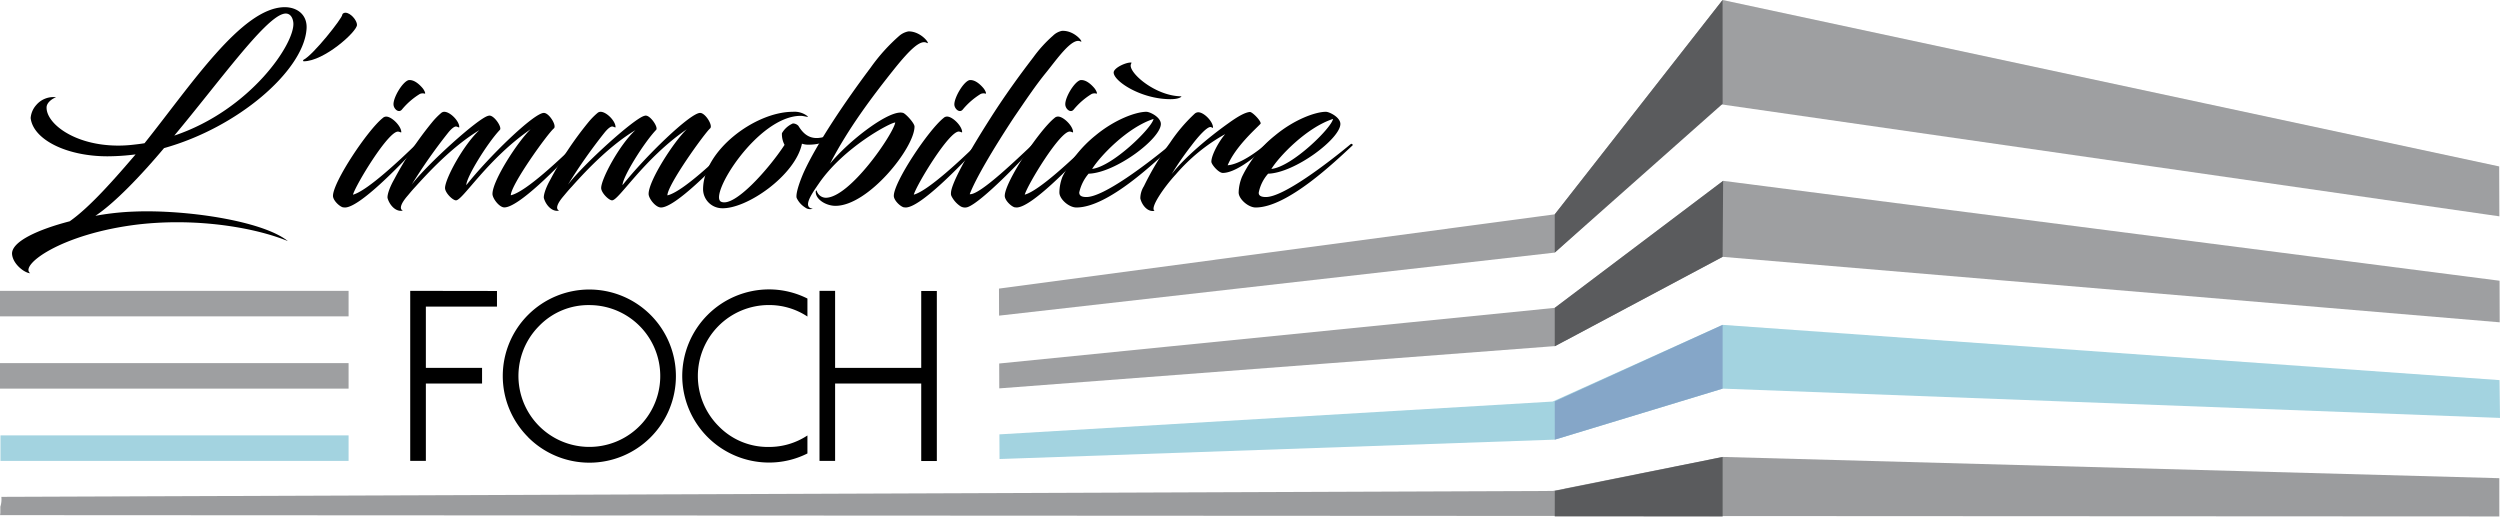
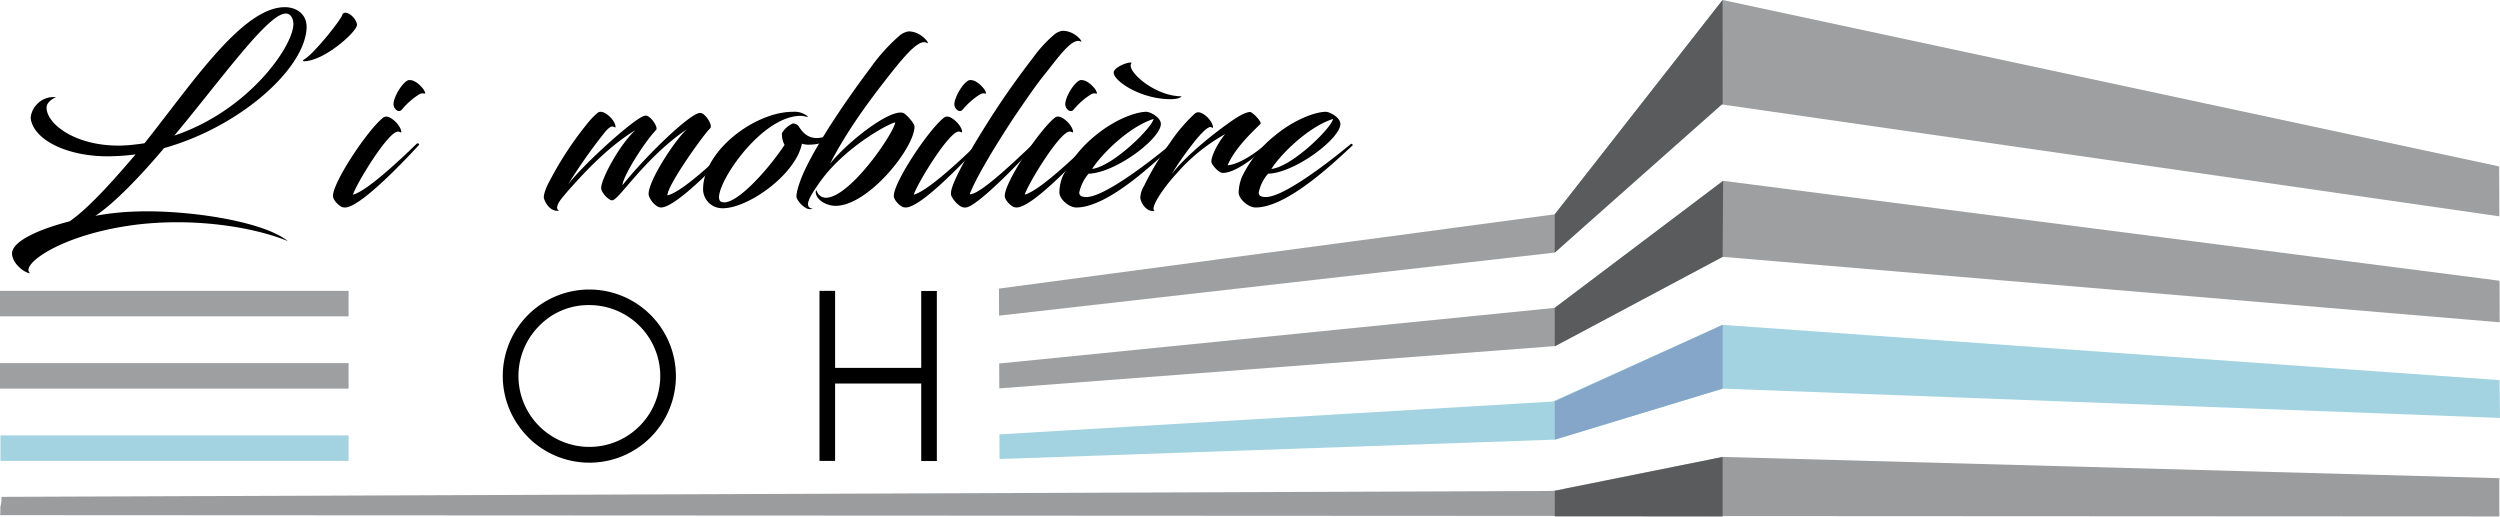
<svg xmlns="http://www.w3.org/2000/svg" id="Calque_1" data-name="Calque 1" viewBox="0 0 588.1 121.59">
  <defs>
    <style>.cls-1{fill:#9e9fa1;}.cls-2{fill:#5a5b5d;}.cls-3{fill:#a3d3e0;}.cls-4{fill:#85a6c8;}.cls-5{fill:#9b9c9e;}</style>
  </defs>
  <title>Logo L&amp;apos;immobilière Foch vectoriel</title>
  <polygon class="cls-1" points="235 67.89 235.02 74.25 365.74 59.42 404.19 24.45 587.95 50.89 587.91 39.15 405.22 0 365.74 50.42 235 67.89" />
  <polyline class="cls-2" points="405.22 0 365.74 50.42 365.74 59.42 405.23 24.42" />
  <polygon class="cls-1" points="235.05 85.51 365.74 72.42 405.35 42.54 588 66.04 588.03 75.82 405.23 60.42 365.74 81.42 235.07 91.36 235.05 85.51" />
  <polygon class="cls-2" points="405.35 42.54 405.23 60.42 365.74 81.47 365.74 72.42 405.35 42.54" />
  <polygon class="cls-3" points="235.1 102.18 365.25 94.46 405.23 76.42 587.99 89.42 588.1 98.31 405.23 91.42 365.75 103.42 235.13 107.98 235.1 102.18" />
  <polygon class="cls-4" points="365.74 94.42 365.75 103.42 405.23 91.42 405.23 76.42 365.74 94.42" />
  <path class="cls-5" d="M405.23,112.41l-39.91,8-365,1.39a5.76,5.76,0,0,1-.24,2.32v1.38a3.93,3.93,0,0,1-.07.6s0,0,0,0l587.93.31v-9Z" transform="translate(0 -4.92)" />
  <polygon class="cls-2" points="365.75 115.47 365.74 121.47 405.23 121.5 405.23 107.5 365.75 115.47" />
  <path d="M41.65,57.2a81,81,0,0,0-9.07.51C14.32,59.89,4.52,67.34,7.1,69.19c-1.18,0-4-2-4.26-4.43-.28-3,6.22-5.88,13.55-7.78,4.82-3.36,10.75-10.19,15.51-15.74a53,53,0,0,1-6.6.45c-9.64,0-17.48-3.92-18.09-9A5.22,5.22,0,0,1,8.55,29.6a5.27,5.27,0,0,1,4.65-1.8c-1,.34-2.18,1.29-2.24,2.3-.17,3.81,6.5,9.07,16.86,9.07A30,30,0,0,0,31,39c1-.11,2-.22,3-.39,11-13.77,22.79-31.75,32.81-32,3.19-.06,5.71,1.9,5.27,5.48-1,9.64-16.08,22.8-33.49,27.67C33.25,46.12,27,52.67,22.44,55.69a63.5,63.5,0,0,1,8-.95c1.29-.06,2.57-.11,4-.11,12.16,0,27.84,2.63,33.27,7C61.42,59.05,51.78,57.2,41.65,57.2ZM41,36.82c18-6.05,28.51-21.84,28-26.6-.17-1.46-1-2.46-2.46-2C62,9.6,51.78,23.88,41,36.82Z" transform="translate(0 -4.92)" />
  <path d="M71.38,19c2.3-1.12,9.13-9.8,9.13-10.58,0-.28.39-.51.73-.51,1.23,0,2.74,1.8,2.74,2.86,0,1.62-7.78,8.57-12.54,8.57C71.33,19.35,71.21,19.18,71.38,19Z" transform="translate(0 -4.92)" />
  <path d="M80.62,53.68C79.73,53.4,78.33,52,78.33,51c0-3.25,8.12-15.46,11.7-18.31a1.18,1.18,0,0,1,.84-.34c1.29,0,3.53,2.24,3.53,3.64,0,.22-.28-.06-.73-.11-2.29-.23-10,12.54-10.64,14.84,3.42-.9,11.59-8.68,15-12,.39-.28.67.17.5.34-4.87,5.26-13.77,14.39-17.25,14.67A3.31,3.31,0,0,1,80.62,53.68ZM99.33,25.56c.5.56.84,1.4.61,1.4a1.67,1.67,0,0,0-1.17.06,16.9,16.9,0,0,0-4.2,3.64c-.79,1-2-.17-2-1.18-.06-1.62,2.07-5.26,3.53-5.71C97.37,23.6,98.6,24.72,99.33,25.56Z" transform="translate(0 -4.92)" />
-   <path d="M115.85,50.54c0-3.19,6.1-12.54,9-15.23-10.19,7-16,16.74-17.58,16.74-.79,0-2.58-1.79-2.58-2.91C104.7,47,109,39,112.77,35.53c-5.66,3.42-10.87,8.68-15,13.27-1,1.07-1.56,1.8-2,2.3-1.56,1.85-1.84,3-1,3.36-1.68.39-3.14-1.34-3.59-2.91-.11-.39.11-1.91,1.57-4.48a81,81,0,0,1,8.85-13.33,16.81,16.81,0,0,1,2.18-2.24,1.12,1.12,0,0,1,.73-.28c1.4,0,3.53,2.18,3.53,3.58,0,.23-.23,0-.67-.11s-1.18.51-1.91,1.4a125.8,125.8,0,0,0-8.62,12.27c3.58-4.76,15.68-15.68,18-16.19a.78.78,0,0,1,.34-.05c1.12,0,3,2.8,2.4,3.36-2.85,3-7.89,11.08-7.89,13,5.26-6.66,15.9-17,18.25-17,1.24,0,3.08,3,2.36,3.64-1.4,1.12-10.14,13.27-10.14,15.74,3.64-.84,11.82-8.74,15.4-12.16.39-.28.67.17.5.34-4.87,5.32-14.11,14.67-17.41,14.67C117.47,53.73,115.85,51.6,115.85,50.54Z" transform="translate(0 -4.92)" />
  <path d="M152.58,50.54c0-3.19,6.11-12.54,9-15.23-10.19,7-16,16.74-17.59,16.74-.78,0-2.57-1.79-2.57-2.91,0-2.13,4.31-10.19,8.06-13.61-5.65,3.42-10.86,8.68-14.95,13.27-1,1.07-1.57,1.8-2,2.3-1.57,1.85-1.85,3-1,3.36-1.68.39-3.13-1.34-3.58-2.91-.11-.39.11-1.91,1.57-4.48a80.31,80.31,0,0,1,8.84-13.33,16.8,16.8,0,0,1,2.19-2.24,1.11,1.11,0,0,1,.73-.28c1.4,0,3.52,2.18,3.52,3.58,0,.23-.22,0-.67-.11s-1.17.51-1.9,1.4a126,126,0,0,0-8.63,12.27c3.59-4.76,15.68-15.68,18-16.19a.76.76,0,0,1,.33-.05c1.12,0,3,2.8,2.41,3.36-2.86,3-7.9,11.08-7.9,13,5.27-6.66,15.91-17,18.26-17,1.23,0,3.08,3,2.35,3.64C165.74,36.26,157,48.41,157,50.88c3.64-.84,11.81-8.74,15.4-12.16.39-.28.67.17.5.34C168,44.38,158.8,53.73,155.49,53.73,154.21,53.73,152.58,51.6,152.58,50.54Z" transform="translate(0 -4.92)" />
  <path d="M188.37,32.17c-10.14,0-21.84,18.87-18.71,20.22s11.15-7.67,14.9-13.39a5.34,5.34,0,0,1-.62-2.74,5.48,5.48,0,0,1,2.58-2.3,1.81,1.81,0,0,1,1.29.56c1.06,1.74,2.4,3,4.64,2.86,3.76-.34,5.83-2.52,6.44-2.46-.28.78-2.52,2.63-5.26,3.52a10.8,10.8,0,0,1-3.3.51,4.68,4.68,0,0,1-1.68-.23c-1.52,7.45-13.11,15.52-19,15.18a4.51,4.51,0,0,1-4.26-4.42c0-9.13,12.26-18.26,21.11-18.26a4.94,4.94,0,0,1,3.42,1c.28.17.11.17-.11.17C189.21,32.28,188.76,32.17,188.37,32.17Z" transform="translate(0 -4.92)" />
  <path d="M195.25,43.43c4.37-5.38,14.23-13,17.25-11.93.67.28,2.63,2.41,2.63,3.19,0,5-10.86,18.65-18.59,18.65-2.18,0-4.65-1.46-4.65-3.3,0-.28.23-.4.23-.23a2.29,2.29,0,0,0,2.12,1.63c5.66,0,15.85-14.9,16.36-17.7-1-.06-12.16,5.82-18,14.39-1.62,2.35-3.92,5.6-1.4,5.88a1.86,1.86,0,0,1-1.79-.28,5.29,5.29,0,0,1-2-2.24c-.17-.45,0-2.13,1.57-5.82,3.14-7,10.08-17.19,15.85-24.87a42.74,42.74,0,0,1,6.77-7.5,4.65,4.65,0,0,1,2.13-1c3.14,0,5.32,3.31,4.26,2.69-1.51-.78-4,1.68-7.45,5.94C205,27.86,199.56,35.14,195.25,43.43Z" transform="translate(0 -4.92)" />
  <path d="M212.56,53.68c-.9-.28-2.3-1.68-2.3-2.69,0-3.25,8.12-15.46,11.7-18.31a1.18,1.18,0,0,1,.84-.34c1.29,0,3.53,2.24,3.53,3.64,0,.22-.28-.06-.73-.11-2.29-.23-10,12.54-10.64,14.84,3.42-.9,11.6-8.68,15-12,.39-.28.67.17.51.34-4.88,5.26-13.78,14.39-17.25,14.67A3.26,3.26,0,0,1,212.56,53.68Zm18.7-28.12c.5.56.84,1.4.62,1.4a1.69,1.69,0,0,0-1.18.06,17.08,17.08,0,0,0-4.2,3.64c-.78,1-2-.17-2-1.18,0-1.62,2.08-5.26,3.53-5.71C229.3,23.6,230.53,24.72,231.26,25.56Z" transform="translate(0 -4.92)" />
  <path d="M243.08,18.4a30.64,30.64,0,0,1,4.64-5.1,4.22,4.22,0,0,1,2.08-1.12c3.13-.17,5.37,3.08,4.31,2.46-2-.89-5.6,4.37-8.07,7.4s-4.7,6.38-7.5,10.47c-4.87,7.39-9.07,14.5-10.42,18.09,2.41.28,11.71-8.85,15-11.88a.26.26,0,0,1,.39.34C240.78,42.2,231,52.39,227.68,53.62a2,2,0,0,1-1.8-.22,6.21,6.21,0,0,1-2-2.24,1.35,1.35,0,0,1-.17-.84c0-1.68,2.58-7.12,9.41-17.81C236.58,27.08,240.16,22.2,243.08,18.4Z" transform="translate(0 -4.92)" />
  <path d="M238.65,53.68c-.89-.28-2.29-1.68-2.29-2.69,0-3.25,8.12-15.46,11.7-18.31a1.18,1.18,0,0,1,.84-.34c1.29,0,3.53,2.24,3.53,3.64,0,.22-.28-.06-.73-.11-2.3-.23-10,12.54-10.64,14.84,3.42-.9,11.59-8.68,15-12,.39-.28.67.17.5.34-4.87,5.26-13.77,14.39-17.25,14.67A3.31,3.31,0,0,1,238.65,53.68Zm18.71-28.12c.5.56.84,1.4.61,1.4a1.67,1.67,0,0,0-1.17.06,16.9,16.9,0,0,0-4.2,3.64c-.79,1-2-.17-2-1.18-.06-1.62,2.07-5.26,3.53-5.71C255.4,23.6,256.63,24.72,257.36,25.56Z" transform="translate(0 -4.92)" />
  <path d="M253.88,50.2c0,.68.45,1.07,1.68,1.07,4.09,0,14.34-7.79,20-12.49.16-.11.61.17.44.34-4.25,3.92-15.34,14.61-22.79,14.61-1.79,0-4-2-4-3.53a10.49,10.49,0,0,1,.72-3.69,28.62,28.62,0,0,1,7.73-9.69c4.65-3.86,9.63-5.6,12-5.6.9,0,3.42,1.29,3.42,2.86,0,3.47-10.7,11.53-17,11.7A10.16,10.16,0,0,0,253.88,50.2Zm3-5.54C261.72,44.1,271,35,271.36,32.9,265.14,34.92,258.76,41.69,256.91,44.66Zm21-17.08c.17,0-.33.67-2.52.67-7,0-13.38-4.25-13.38-6.27,0-1.06,2.74-2.35,4-2.35.44,0,0,.17,0,.73C266,22.48,272.08,27.58,278,27.58Z" transform="translate(0 -4.92)" />
  <path d="M281.1,31.61a1.35,1.35,0,0,1,.78-.28c1.35,0,3.47,2.19,3.47,3.59,0,.22-.16-.06-.61-.12-.84,0-2.8,2.13-4.48,4.37a74.29,74.29,0,0,0-4.65,6.72c3-3.86,8.57-8.57,13.39-12,2.18-1.57,3.86-2.52,5-2.63.61-.06,2.91,2.35,2.51,2.8-1.23,1.29-5.88,5.38-7.72,9.74,2.68-.22,6.55-2.74,10-5.82.06-.06.39-.11.45,0-1,1.34-7.73,7.62-11.59,7.62-1,0-2.69-2-2.69-2.64,0-1.56,1.79-4.81,3.25-6.49a42.57,42.57,0,0,0-11.6,9.46c-2.85,3.08-6.21,8-5,8.57-1.62.39-3-1.34-3.36-2.91a5.38,5.38,0,0,1,.84-2.86,66.77,66.77,0,0,1,6.16-10.25A38.06,38.06,0,0,1,281.1,31.61Z" transform="translate(0 -4.92)" />
  <path d="M296.11,50.2c-.06.68.44,1.07,1.68,1.07,4.09,0,14.33-7.79,20-12.49.17-.11.56.17.39.34C314,43,302.83,53.73,295.38,53.73c-1.74,0-4-2-4-3.53a10.34,10.34,0,0,1,.79-3.69,27.9,27.9,0,0,1,7.73-9.69c4.64-3.86,9.63-5.6,12-5.6.83,0,3.41,1.29,3.41,2.86,0,3.47-10.75,11.53-17,11.7A9.46,9.46,0,0,0,296.11,50.2Zm3-5.54C304,44.1,313.24,35,313.58,32.9,307.36,34.92,300.92,41.69,299.08,44.66Z" transform="translate(0 -4.92)" />
-   <path d="M116.91,73.37v3.68H100.18V91.46H113.4v3.68H100.18v18.2H96.5v-40Z" transform="translate(0 -4.92)" />
  <path d="M124.25,107.77a20.33,20.33,0,0,1,0-28.8A20.37,20.37,0,0,1,159,93.38a20.35,20.35,0,0,1-34.77,14.39Zm2.59-26.19a16.68,16.68,0,1,0,11.8-4.89A16.12,16.12,0,0,0,126.84,81.58Z" transform="translate(0 -4.92)" />
-   <path d="M180.86,110.06a16.32,16.32,0,0,0,9.08-2.7v4.23a20,20,0,0,1-9.08,2.14,20.42,20.42,0,0,1-20.37-20.37A20.43,20.43,0,0,1,180.86,73a20.05,20.05,0,0,1,9.08,2.15v4.23a16.32,16.32,0,0,0-9.08-2.7,16.69,16.69,0,0,0-11.8,28.5A16.12,16.12,0,0,0,180.86,110.06Z" transform="translate(0 -4.92)" />
  <path d="M220.38,73.37v40h-3.67V95.14H196.45v18.2h-3.67v-40h3.67V91.46h20.26V73.37Z" transform="translate(0 -4.92)" />
  <rect class="cls-1" y="68.42" width="82" height="6" />
  <rect class="cls-3" x="0.11" y="102.42" width="81.89" height="6" />
  <rect class="cls-1" y="85.42" width="82" height="6" />
</svg>